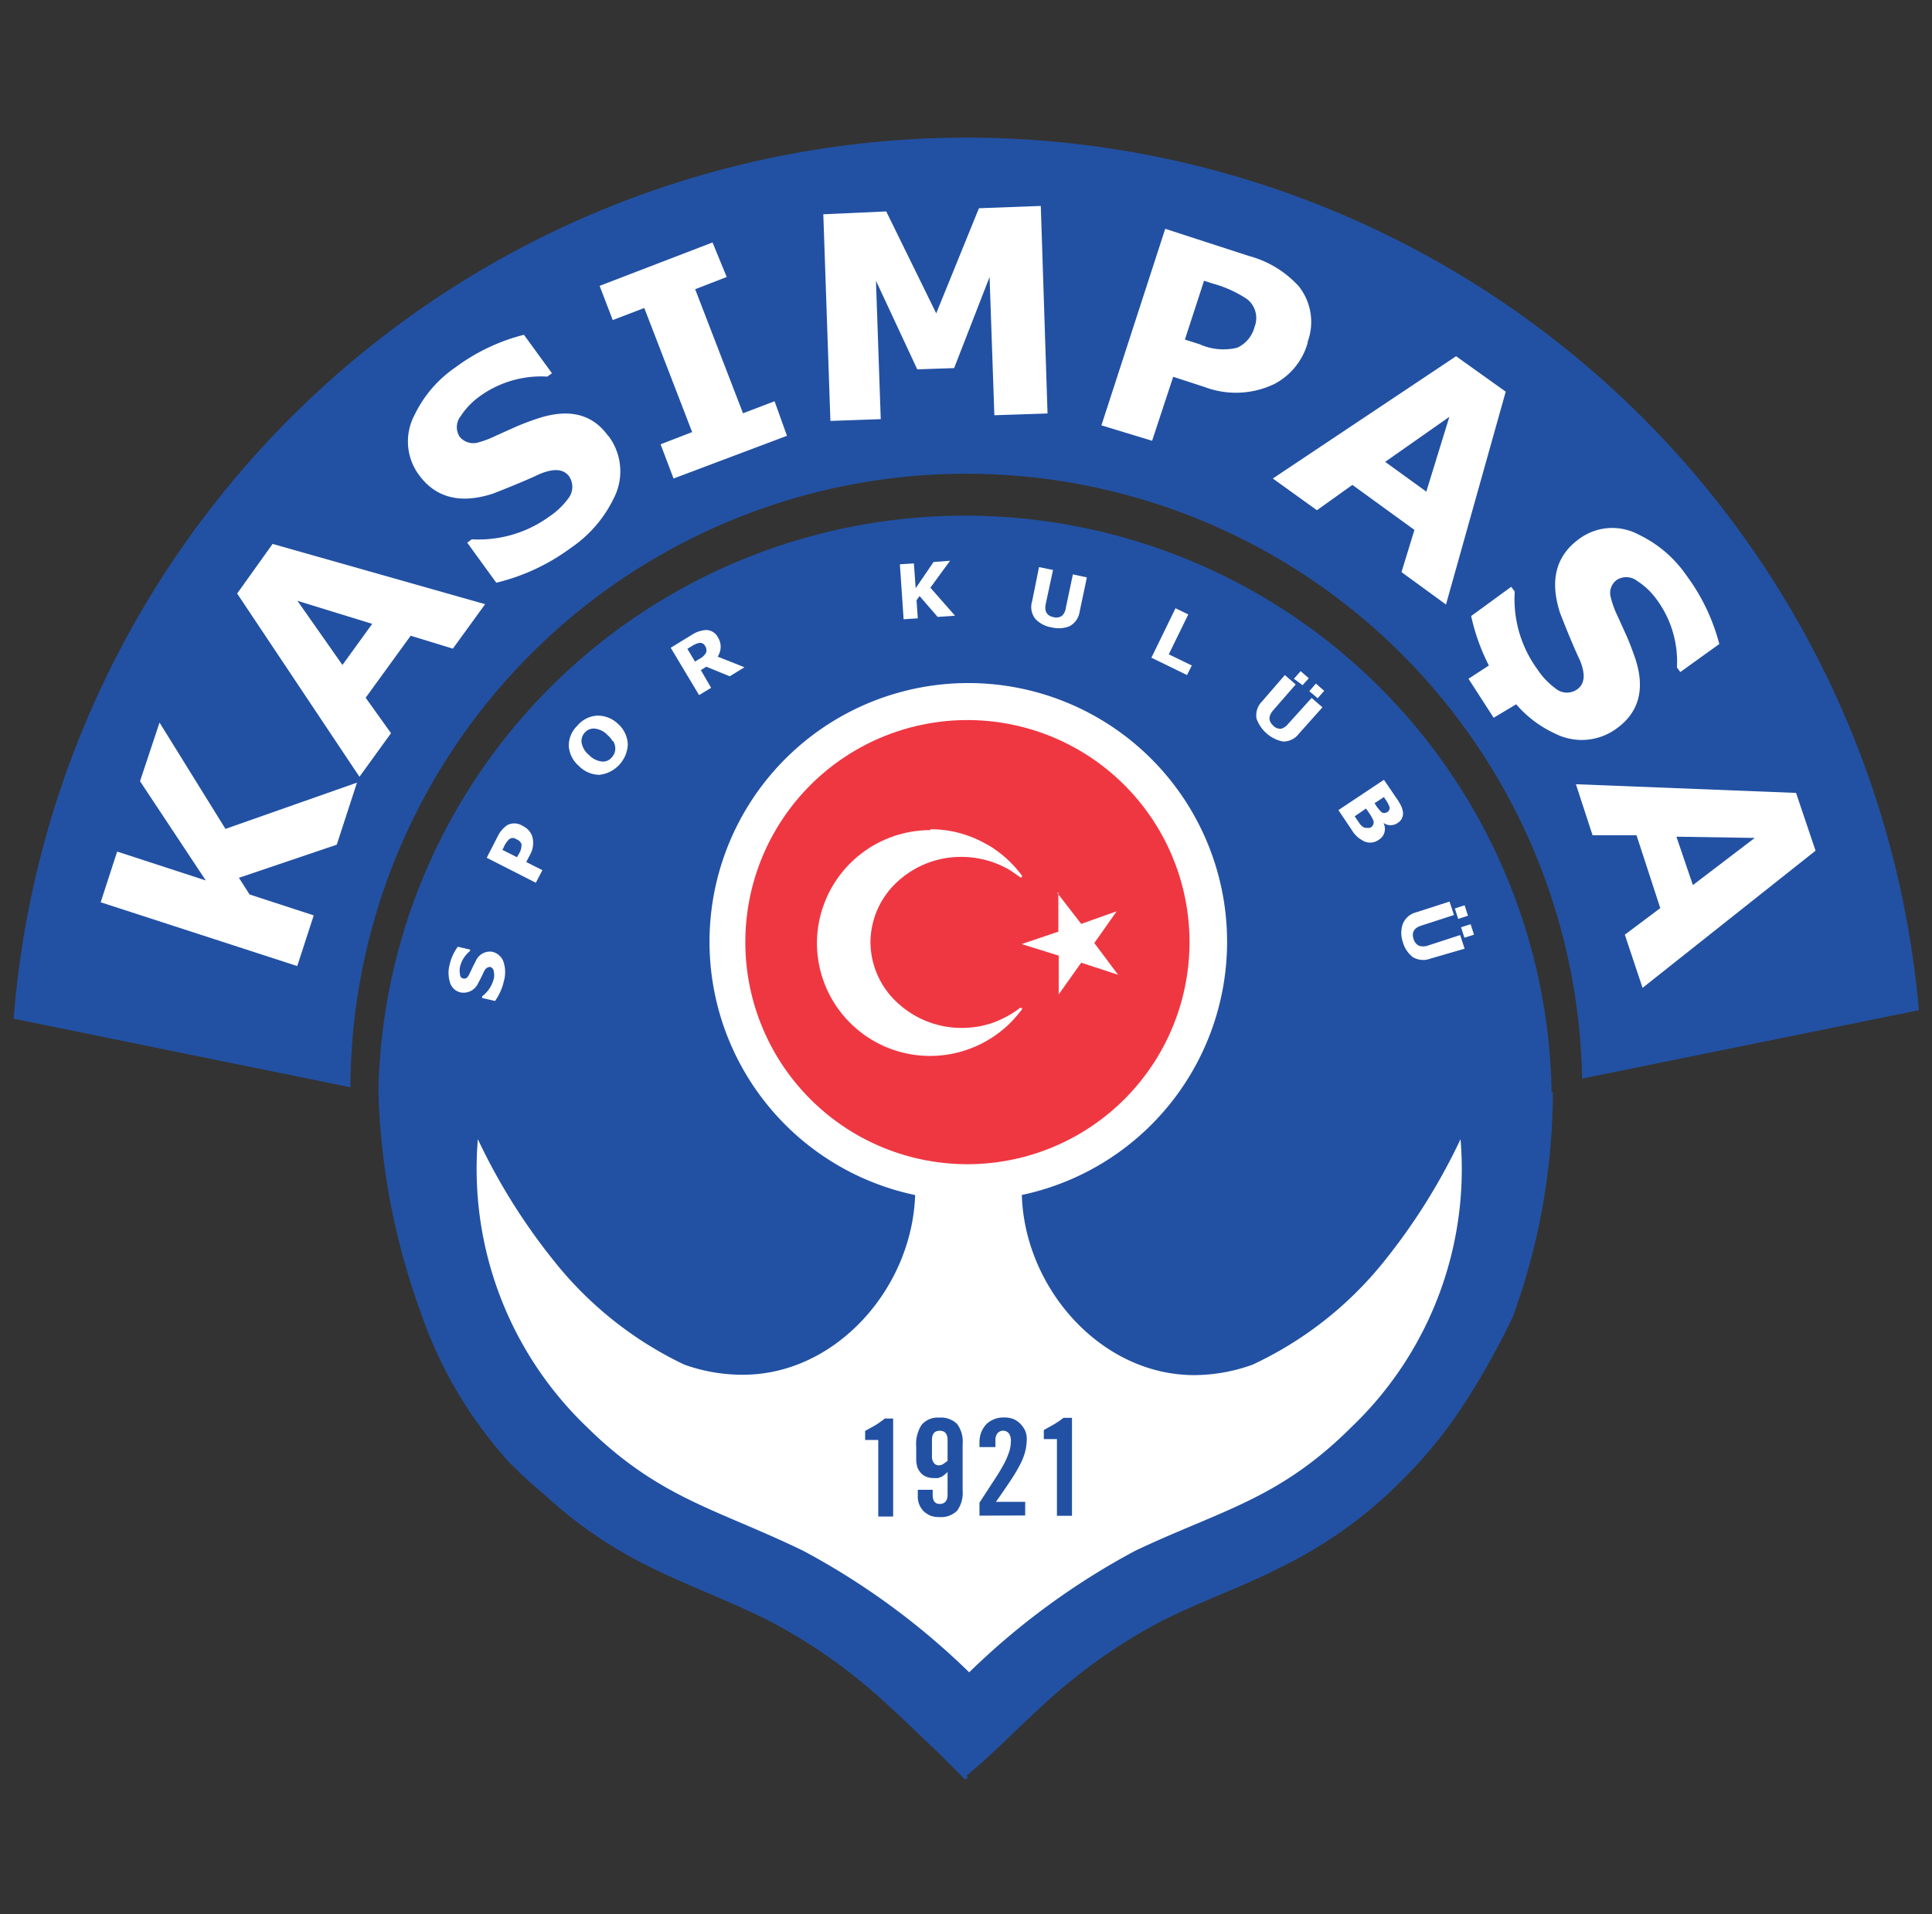
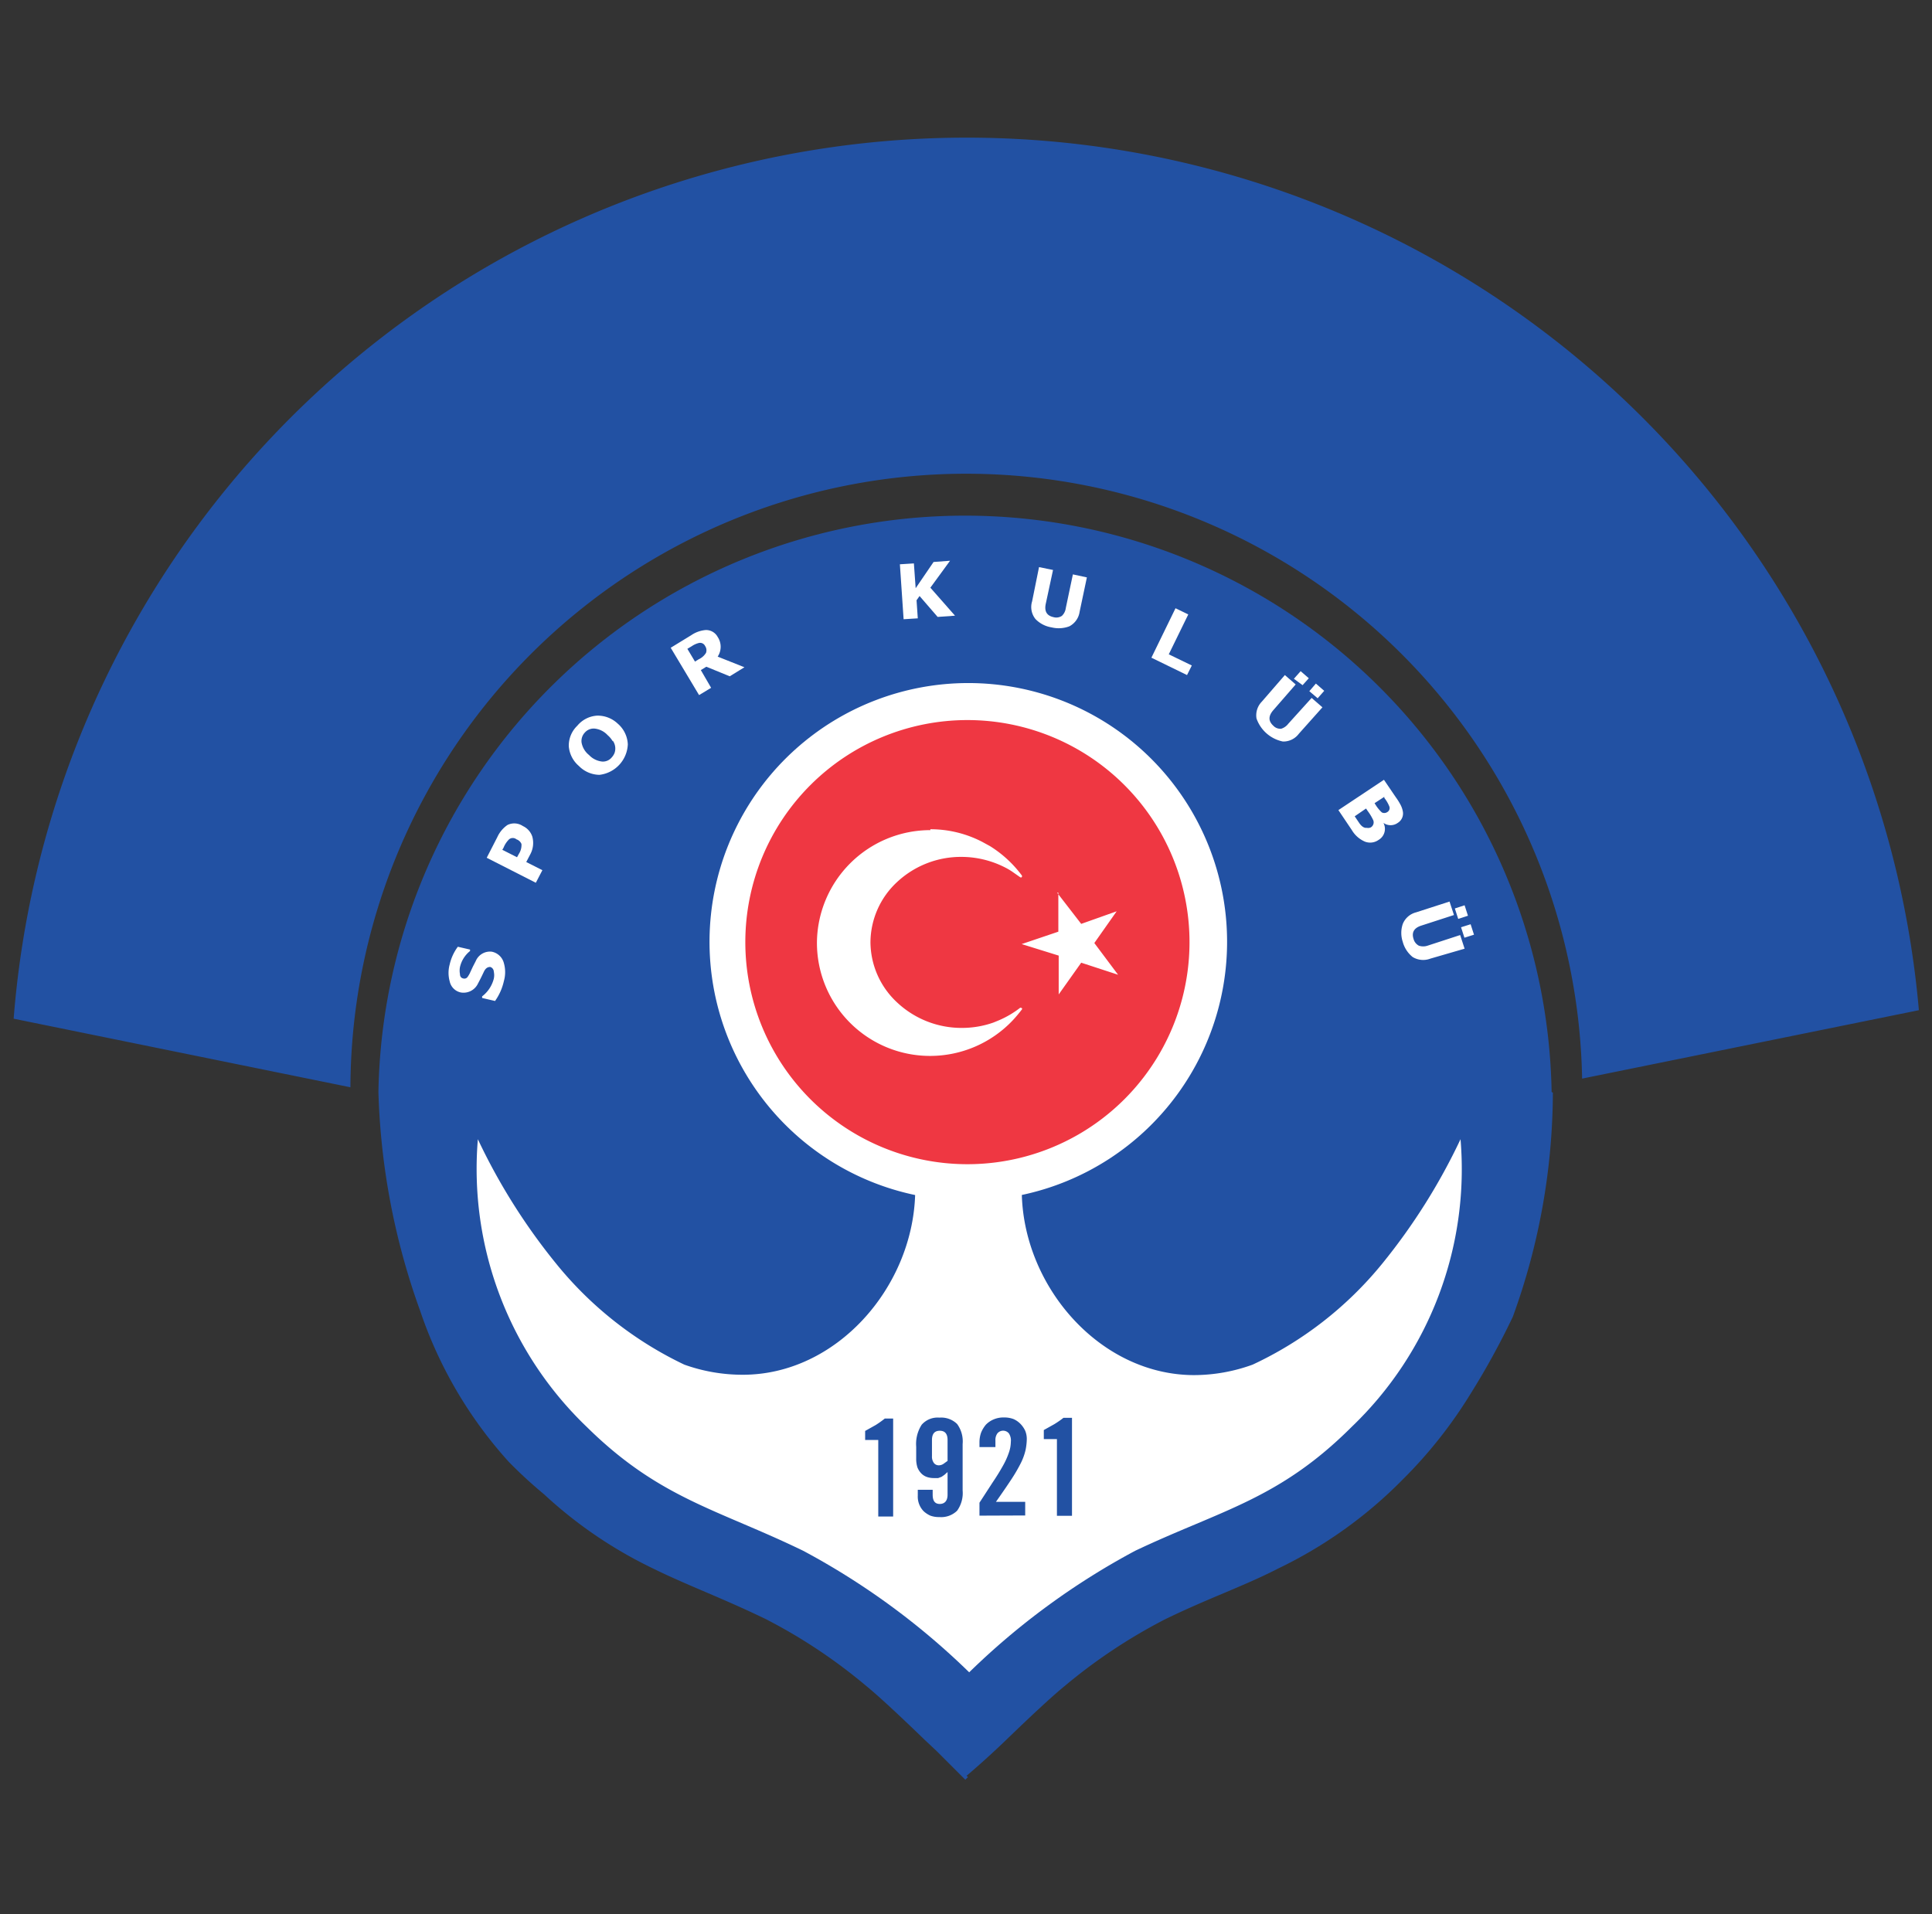
<svg xmlns="http://www.w3.org/2000/svg" id="Layer_1" data-name="Layer 1" viewBox="0 0 109 108">
  <rect x="0" y="0" width="109" height="108" fill="#333333" stroke="none" />
  <defs>
    <style>.cls-1{fill:#2251a3;}.cls-2{fill:#fff;}.cls-3{fill:#ef3742;}</style>
  </defs>
  <path class="cls-1" d="M87.61,61.65A37.22,37.22,0,0,1,85.35,74.3,43.06,43.06,0,0,1,83,78.59a25.89,25.89,0,0,1-3.88,4.91,25.08,25.08,0,0,1-7,5c-1.94,1-4,1.7-6.41,2.88a30.68,30.68,0,0,0-5.65,3.76c-.8.65-2.16,1.94-3.32,3.06s-2.21,2-2.21,2l.08.07-.15.15-.12-.12-1.52-1.52-.64-.6c-1.16-1.12-2.52-2.41-3.32-3.06a30.35,30.35,0,0,0-5.65-3.76c-2.43-1.18-4.47-1.92-6.41-2.88a24.8,24.8,0,0,1-6.1-4.16,26.16,26.16,0,0,1-2-1.84,24.25,24.25,0,0,1-5-8.53,39.54,39.54,0,0,1-2.35-12.33,33.1,33.1,0,0,1,66.19,0Z" />
  <path class="cls-1" d="M54.52,26.73A34.75,34.75,0,0,0,19.77,61.35l-19-3.87A53.93,53.93,0,0,1,108.26,57l-19,3.86A34.76,34.76,0,0,0,54.52,26.73Z" />
  <path class="cls-2" d="M57.65,67.42c.15,5.25,4.45,10.17,9.73,10.17A9.72,9.72,0,0,0,70.67,77,20.71,20.71,0,0,0,78,71.28a34.3,34.3,0,0,0,4.4-7,20.12,20.12,0,0,1-6.13,16.22c-4.11,4.11-7.37,4.7-12.22,7a41.19,41.19,0,0,0-9.37,6.86,41.19,41.19,0,0,0-9.37-6.86c-4.84-2.35-8.11-2.94-12.22-7a20.16,20.16,0,0,1-6.13-16.22,34.3,34.3,0,0,0,4.4,7A20.8,20.8,0,0,0,38.61,77a9.74,9.74,0,0,0,3.3.57c5.27,0,9.55-4.9,9.72-10.14a14.6,14.6,0,1,1,6,0Z" />
  <path class="cls-3" d="M54.58,65.69A12.53,12.53,0,1,1,67.11,53.16,12.53,12.53,0,0,1,54.58,65.69Z" />
  <path class="cls-2" d="M59.64,50.37,61,52.13,63,51.42l-1.26,1.79L63.08,55,61,54.32l-1.27,1.79,0-2.19-2.09-.65,2.07-.7,0-2.2Zm-7.15-3.58h0a6.33,6.33,0,0,1,2.94.72l.42.23a6.55,6.55,0,0,1,1.81,1.67c0,.05,0,.13-.1.09h0l-.4-.28a3.45,3.45,0,0,0-.41-.25,5.42,5.42,0,0,0-2.51-.62h0a5.28,5.28,0,0,0-3.63,1.42,4.67,4.67,0,0,0-1.5,3.39h0a4.67,4.67,0,0,0,1.5,3.4A5.31,5.31,0,0,0,54.24,58h0a5.35,5.35,0,0,0,1.8-.3l.27-.11a5.39,5.39,0,0,0,1.25-.73s.14,0,.1.09h0a8,8,0,0,1-.53.63,6.42,6.42,0,0,1-4.64,2h0a6.38,6.38,0,0,1-6.4-6.37h0a6.4,6.4,0,0,1,6.4-6.37Z" />
-   <path class="cls-2" d="M91.24,41.08a3.32,3.32,0,0,1-3.51.31,6.46,6.46,0,0,1-2.19-1.65l-1.27.76-1.42-2.2L84,37.55A11.47,11.47,0,0,1,83,34.76l2.26-1.65.2.27a6.7,6.7,0,0,0,1.28,4.39,4.16,4.16,0,0,0,1,1.06,1,1,0,0,0,1.25.06c.43-.31.47-.87.13-1.67-.27-.57-.64-1.44-1.1-2.62q-.9-2.76,1.07-4.19a3.14,3.14,0,0,1,3.35-.25,6.87,6.87,0,0,1,2.7,2.3A11.23,11.23,0,0,1,97,36.34L94.8,37.92l-.19-.26a5.91,5.91,0,0,0-1.17-3.87,4,4,0,0,0-1.06-1,1,1,0,0,0-1.16-.07.91.91,0,0,0-.34,1,5.39,5.39,0,0,0,.39,1.06l.52,1.15c.17.39.32.8.47,1.23C92.82,38.85,92.48,40.17,91.24,41.08Zm4.27,8.86L99,47.28l-4.42-.07Zm-2.84,5.8-1-3,2-1.5-1.34-4.11-2.48,0-.94-2.88,12.42.49L102.43,48Zm-12.2-28,1.3-4.22-3.62,2.54Zm1.11,6.37-2.51-1.83.73-2.38-3.5-2.54-2,1.43L71.81,27l10.34-6.9,2.8,2ZM70.78,18.44a1.35,1.35,0,0,0-.42-1.56A6.61,6.61,0,0,0,68.42,16l-.49-.16-1.08,3.32.82.26a3.29,3.29,0,0,0,2.13.2A1.77,1.77,0,0,0,70.78,18.44Zm3,.89a3.77,3.77,0,0,1-1.87,2.33,5,5,0,0,1-3.94.18l-1.78-.58L65,24.87,62.14,24l3.6-11.09,4.71,1.53a5.83,5.83,0,0,1,2.83,1.72A3.24,3.24,0,0,1,73.76,19.33Zm-14.68,4-3,.1-.27-7.8-2,5.14-2.08.07-2.33-5,.27,7.81-2.84.1-.4-11.66L50,11.93l2.82,5.75,2.41-5.93,3.49-.13ZM44.4,24.59,38,27l-.73-1.93,1.78-.69-2.7-7-1.78.68-.74-1.93,6.37-2.45L41,15.63l-1.78.69,2.7,7,1.78-.68Zm-10.08,0a3.31,3.31,0,0,1,.31,3.52,7.13,7.13,0,0,1-2.43,2.81A11.66,11.66,0,0,1,28,32.88l-1.64-2.26.26-.19A6.79,6.79,0,0,0,31,29.14a4.25,4.25,0,0,0,1.05-1,1.06,1.06,0,0,0,.06-1.26c-.31-.42-.86-.47-1.67-.13-.57.27-1.44.64-2.62,1.1q-2.76.9-4.19-1.06a3.18,3.18,0,0,1-.25-3.36,6.84,6.84,0,0,1,2.3-2.69,11,11,0,0,1,3.88-1.85l1.58,2.17-.26.19A5.91,5.91,0,0,0,27,22.41a4.14,4.14,0,0,0-1,1.06,1,1,0,0,0-.07,1.17,1,1,0,0,0,1,.34,5.61,5.61,0,0,0,1.06-.4l1.16-.52c.38-.16.79-.32,1.23-.46Q33,22.75,34.32,24.61ZM21,35.2l-4.22-1.3,2.54,3.62Zm6.37-1.11L25.55,36.6l-2.38-.73-2.54,3.5,1.43,2-1.78,2.46-6.9-10.34,2-2.8ZM20.14,44.16,19,47.66l-5.52,1.87.6.94,3.62,1.18-.93,2.86L5.68,50.91l.93-2.86,5,1.63L7.9,44.08,9,40.77l3.72,6Z" />
  <path class="cls-2" d="M27.75,53.7a.88.88,0,0,1,.68.65,1.84,1.84,0,0,1,0,1,3.11,3.11,0,0,1-.5,1.13l-.73-.17,0-.09a1.82,1.82,0,0,0,.66-1,.92.92,0,0,0,0-.39.29.29,0,0,0-.2-.27c-.14,0-.26.06-.36.27s-.18.38-.34.68A.9.9,0,0,1,26,56a.81.81,0,0,1-.63-.63,1.79,1.79,0,0,1,0-.95,2.67,2.67,0,0,1,.46-1l.69.16,0,.08a1.62,1.62,0,0,0-.57.91,1.06,1.06,0,0,0,0,.39c0,.15.08.23.19.25a.22.22,0,0,0,.25-.1,1.44,1.44,0,0,0,.15-.27l.14-.3.16-.31A.87.87,0,0,1,27.75,53.7Z" />
  <path class="cls-2" d="M29.5,46.61a1,1,0,0,1,.53.59,1.35,1.35,0,0,1-.11,1l-.23.44.91.46-.37.71-2.77-1.41.6-1.17a1.66,1.66,0,0,1,.57-.68A.87.87,0,0,1,29.5,46.61Zm-.36.75a.33.33,0,0,0-.42,0,1.37,1.37,0,0,0-.31.47l-.07.12.83.42.11-.2a.91.91,0,0,0,.14-.55A.47.47,0,0,0,29.14,47.36Z" />
  <path class="cls-2" d="M34.85,40.83A1.63,1.63,0,0,1,35.42,42a1.81,1.81,0,0,1-1.6,1.72,1.65,1.65,0,0,1-1.16-.5,1.63,1.63,0,0,1-.57-1.12,1.55,1.55,0,0,1,.48-1.15,1.57,1.57,0,0,1,1.12-.57A1.64,1.64,0,0,1,34.85,40.83Zm-.28,1a1.32,1.32,0,0,0-.29-.35,1.16,1.16,0,0,0-.74-.37.66.66,0,0,0-.54.22.69.69,0,0,0-.19.56,1.15,1.15,0,0,0,.42.71,1.18,1.18,0,0,0,.74.37.64.64,0,0,0,.54-.23.82.82,0,0,0,.16-.25A.76.76,0,0,0,34.57,41.79Z" />
  <path class="cls-2" d="M39.78,36.45a.31.31,0,0,0-.35-.17,1.22,1.22,0,0,0-.4.18l-.25.15.43.72.21-.13a.94.94,0,0,0,.41-.36A.42.42,0,0,0,39.78,36.45ZM42,37.65l-.83.51-1.32-.54-.31.19.58,1-.68.41-1.6-2.67L39,35.84a1.7,1.7,0,0,1,.81-.29.74.74,0,0,1,.68.39,1,1,0,0,1,0,1.11Z" />
  <polygon class="cls-2" points="53.88 34.74 52.9 34.81 51.88 33.63 51.71 33.87 51.78 34.89 50.98 34.94 50.77 31.84 51.56 31.79 51.66 33.19 52.67 31.71 53.6 31.64 52.49 33.16 53.88 34.74" />
  <path class="cls-2" d="M60.91,34.52a1.1,1.1,0,0,1-.58.82,1.69,1.69,0,0,1-1,.06,1.61,1.61,0,0,1-.91-.47,1.08,1.08,0,0,1-.19-1L58.62,32l.79.16L59,34.07c-.09.42.06.67.43.75a.57.57,0,0,0,.48-.07.73.73,0,0,0,.22-.44l.4-1.9.79.17Z" />
  <polygon class="cls-2" points="66.97 38.09 64.96 37.11 66.32 34.32 67.04 34.67 65.94 36.92 67.24 37.55 66.97 38.09" />
  <path class="cls-2" d="M73.28,41.4a1.09,1.09,0,0,1-.9.44,2,2,0,0,1-1.49-1.3,1.1,1.1,0,0,1,.3-.95l1.3-1.5.61.53-1.27,1.46c-.28.33-.27.61,0,.86a.55.55,0,0,0,.45.18.8.8,0,0,0,.4-.28L74,39.38l.61.53Zm1.06-2L73.87,39l.37-.43.47.41Zm-.85-.74L73,38.3l.38-.43.46.4Z" />
  <path class="cls-2" d="M77.78,47.39a.82.82,0,0,1-.77.1,1.58,1.58,0,0,1-.74-.65l-.76-1.13L78.08,44l.68,1a3.31,3.31,0,0,1,.24.38,1.3,1.3,0,0,1,.15.43.62.62,0,0,1-.29.62.69.69,0,0,1-.81,0h0A.72.72,0,0,1,77.78,47.39Zm.49-1.57a.26.26,0,0,0,.12-.3,1.94,1.94,0,0,0-.29-.5l0-.06-.55.36.07.11a2,2,0,0,0,.34.41A.3.3,0,0,0,78.27,45.82Zm-.94.87a.33.33,0,0,0,.15-.4,2.77,2.77,0,0,0-.31-.52l-.1-.15-.64.44,0,0,.27.4c.13.18.27.27.41.25A.37.37,0,0,0,77.33,46.69Z" />
  <path class="cls-2" d="M80.7,54.09a1.14,1.14,0,0,1-1-.09,1.64,1.64,0,0,1-.56-.86,1.58,1.58,0,0,1,0-1,1.1,1.1,0,0,1,.75-.66l1.89-.61.25.76-1.85.6c-.4.13-.55.38-.43.75a.6.6,0,0,0,.3.38.77.77,0,0,0,.49,0l1.84-.6.25.77Zm1.92-1.18-.19-.59.54-.17.19.59Zm-.35-1.06-.19-.59.55-.18.19.59Z" />
  <path class="cls-1" d="M59.63,81.2h-.74v-.51l.59-.33A5.32,5.32,0,0,0,60,80h.48v5.53h-.85Zm-4.37,4.32v-.73L56,83.65c.23-.34.42-.65.57-.92a4.25,4.25,0,0,0,.34-.74,1.94,1.94,0,0,0,.12-.64.72.72,0,0,0-.11-.47.42.42,0,0,0-.65,0,.63.63,0,0,0-.11.4v.37h-.9v-.25a1.64,1.64,0,0,1,.09-.56,1.68,1.68,0,0,1,.27-.45,1.32,1.32,0,0,1,.44-.3,1.41,1.41,0,0,1,.59-.11,1.47,1.47,0,0,1,.53.09,1.26,1.26,0,0,1,.4.28,1.42,1.42,0,0,1,.26.38,1.22,1.22,0,0,1,.09.46,3.38,3.38,0,0,1-.07.63,3.33,3.33,0,0,1-.25.7,8.94,8.94,0,0,1-.53.92c-.23.35-.53.79-.89,1.3h1.65v.77Zm-2.64-1.46v.28c0,.35.13.52.4.52s.44-.17.44-.52V83.06l-.18.16-.16.11-.19.07-.24,0a1.23,1.23,0,0,1-.39-.06.83.83,0,0,1-.32-.2,1.05,1.05,0,0,1-.22-.34,1.64,1.64,0,0,1-.07-.52v-.65A2,2,0,0,1,52,80.39a1.19,1.19,0,0,1,1-.4,1.28,1.28,0,0,1,1,.36,1.66,1.66,0,0,1,.31,1.13V84.1A1.71,1.71,0,0,1,54,85.24a1.28,1.28,0,0,1-1,.36,1.37,1.37,0,0,1-.51-.08,1.39,1.39,0,0,1-.38-.25,1.18,1.18,0,0,1-.33-.88v-.33Zm.84-2.81c0-.35-.15-.52-.44-.52s-.44.17-.44.52v.91a.6.6,0,0,0,.11.39.34.34,0,0,0,.28.13.48.48,0,0,0,.27-.09l.22-.16Zm-3.91,0h-.74v-.51l.59-.33a5.32,5.32,0,0,0,.52-.37h.47v5.53h-.84Z" />
</svg>